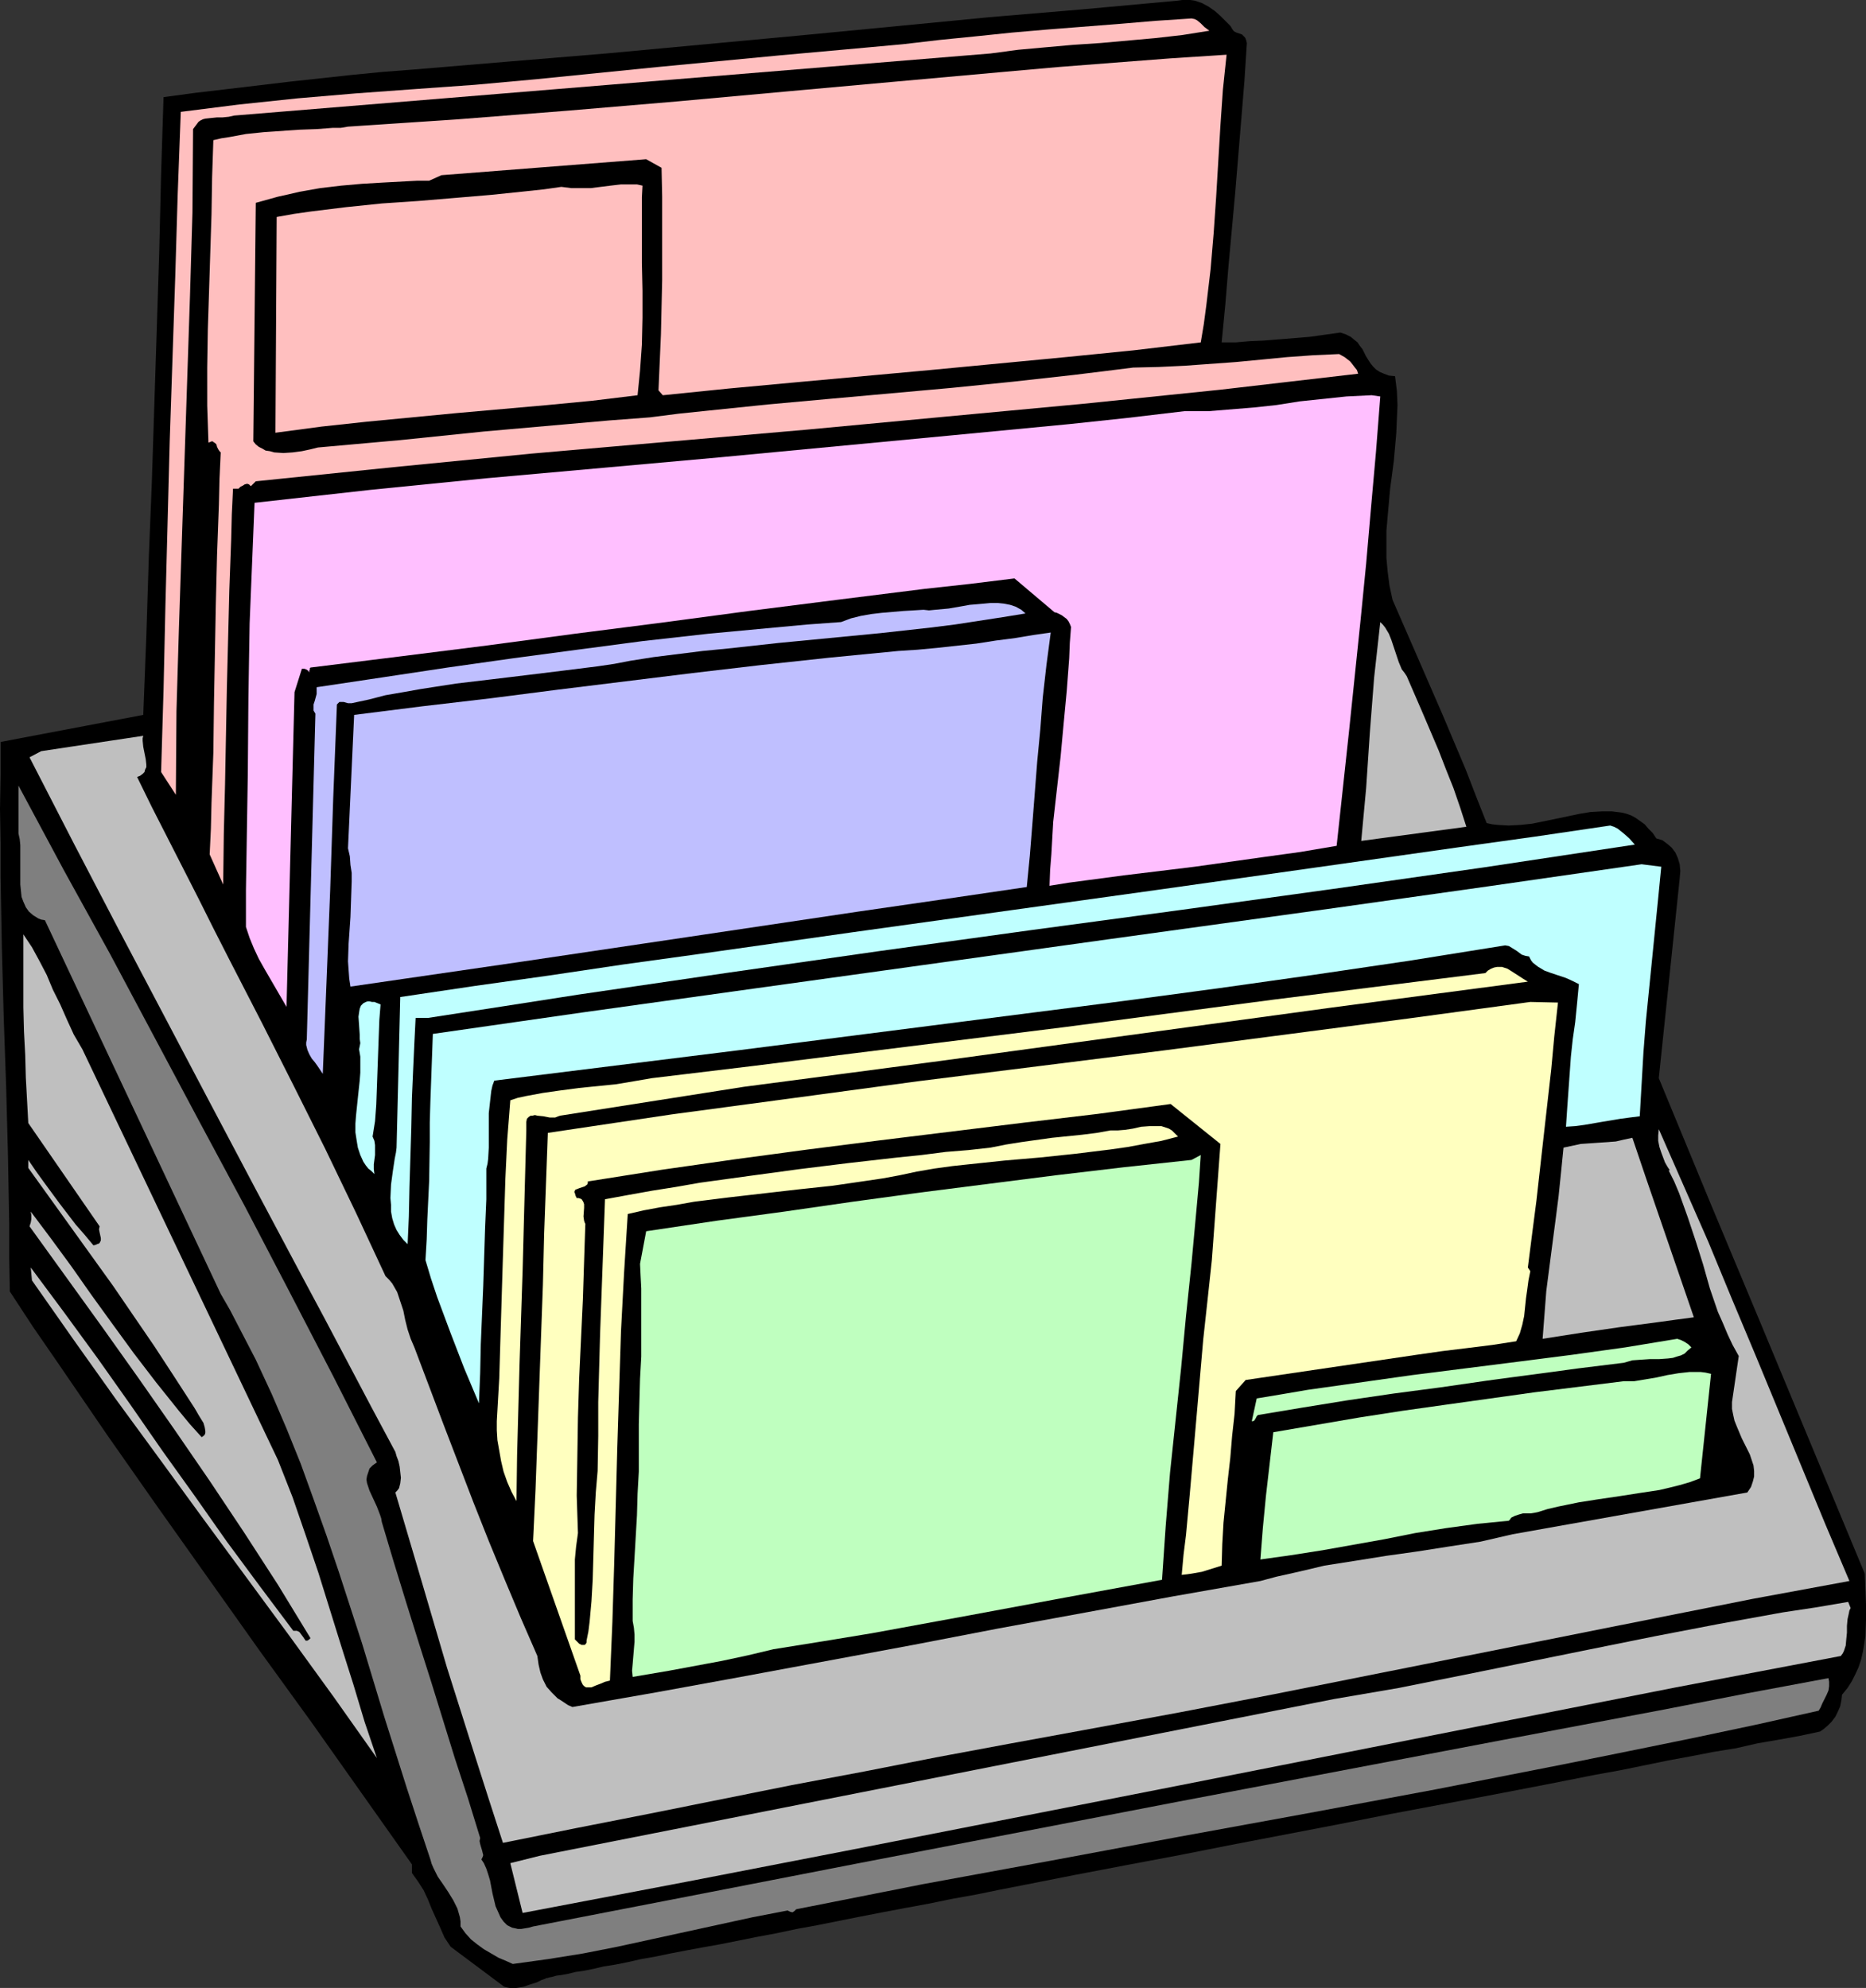
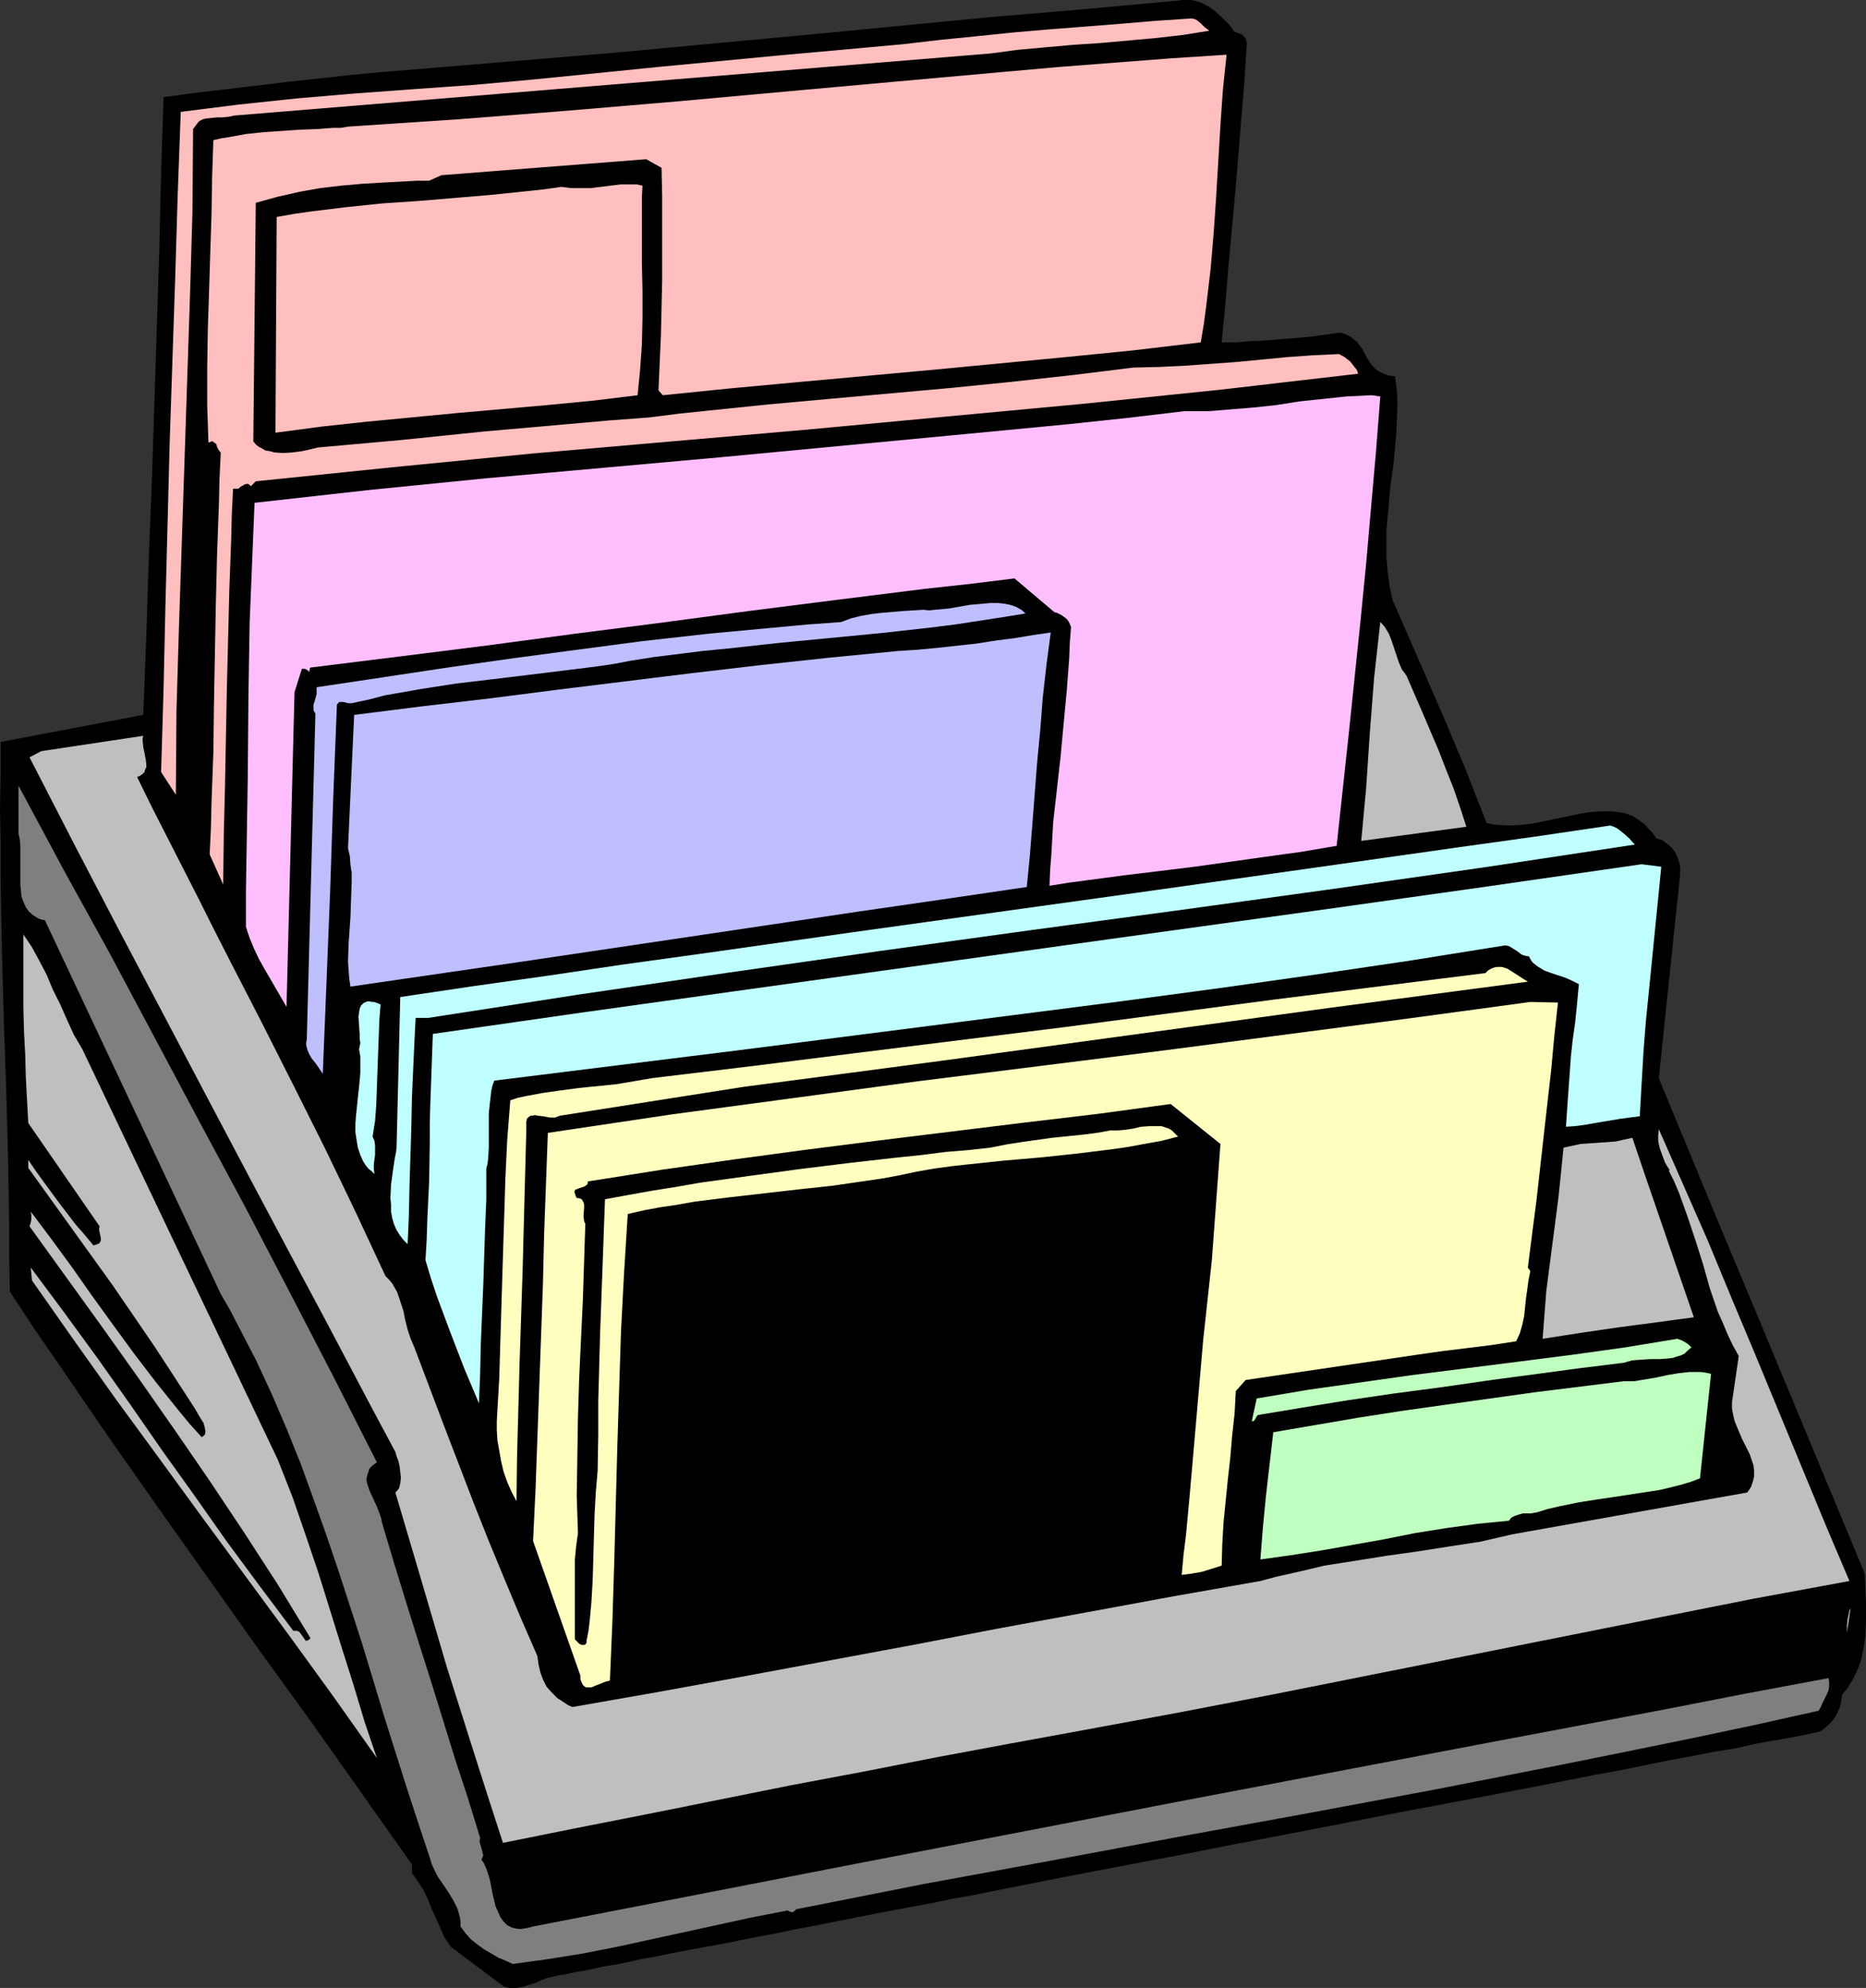
<svg xmlns="http://www.w3.org/2000/svg" xmlns:ns1="http://sodipodi.sourceforge.net/DTD/sodipodi-0.dtd" xmlns:ns2="http://www.inkscape.org/namespaces/inkscape" version="1.0" width="129.766mm" height="138.274mm" id="svg21" ns1:docname="Letter Organizer.wmf">
  <rect width="100%" height="100%" fill="#333333" stroke="none" />
  <ns1:namedview id="namedview21" pagecolor="#ffffff" bordercolor="#000000" borderopacity="0.25" ns2:showpageshadow="2" ns2:pageopacity="0.0" ns2:pagecheckerboard="0" ns2:deskcolor="#d1d1d1" ns2:document-units="mm" />
  <defs id="defs1">
    <pattern id="WMFhbasepattern" patternUnits="userSpaceOnUse" width="6" height="6" x="0" y="0" />
  </defs>
  <path style="fill:#000000;fill-opacity:1;fill-rule:evenodd;stroke:none" d="m 323.361,6.787 0.323,0.485 0.162,0.323 0.485,0.646 0.646,0.323 1.454,0.485 0.485,0.485 0.323,0.323 0.162,0.323 0.162,0.485 0.162,0.646 -0.646,10.019 -0.808,9.858 -1.616,19.553 -1.778,19.392 -0.808,9.858 -0.97,10.019 h 3.717 l 3.717,-0.323 3.717,-0.162 4.04,-0.323 7.918,-0.646 8.08,-1.131 1.454,0.485 1.293,0.646 0.97,0.808 0.808,0.646 0.646,0.97 0.646,0.808 0.97,1.939 1.131,1.778 0.646,0.808 0.808,0.808 0.97,0.646 1.131,0.485 1.293,0.485 1.616,0.162 0.485,3.878 0.162,3.717 -0.162,3.717 -0.162,3.717 -0.646,7.272 -0.485,3.717 -0.485,3.555 -0.646,7.272 -0.323,3.717 v 3.555 3.717 l 0.323,3.555 0.485,3.717 0.808,3.717 6.626,15.19 6.464,14.867 3.07,7.272 3.07,7.272 2.747,7.11 2.747,6.949 1.454,0.323 1.454,0.162 2.909,0.162 3.07,-0.162 3.07,-0.323 6.302,-1.293 6.141,-1.293 2.909,-0.485 2.909,-0.162 h 2.747 l 1.293,0.162 1.293,0.162 1.293,0.323 1.293,0.485 1.131,0.646 1.131,0.808 1.131,0.808 0.97,1.131 1.131,1.131 0.97,1.454 1.616,0.485 1.293,0.97 1.131,0.97 0.97,1.293 0.646,1.454 0.485,1.616 0.162,1.778 -0.162,1.939 -5.494,52.52 13.413,32.481 13.574,32.481 13.574,32.643 13.574,32.643 0.162,4.04 0.162,4.04 v 4.202 l -0.162,4.202 -0.323,2.101 -0.323,1.939 -0.485,2.101 -0.646,1.939 -0.808,1.778 -0.97,1.939 -1.131,1.778 -1.454,1.778 -0.162,1.454 -0.323,1.616 -0.646,1.454 -0.646,1.293 -0.97,1.293 -0.97,0.97 -1.131,0.97 -0.97,0.646 -5.333,1.131 -5.333,0.97 -5.656,0.97 -5.656,1.293 -5.979,0.97 -5.818,1.131 -6.141,1.131 -6.302,1.293 -6.302,1.293 -6.302,1.131 -13.09,2.586 -13.413,2.586 -13.736,2.586 -13.736,2.586 -13.898,2.747 -27.795,5.333 -13.898,2.747 -13.736,2.586 -13.574,2.586 -13.09,2.586 -6.626,1.293 -6.302,1.293 -6.302,1.131 -6.302,1.293 -6.141,1.131 -5.979,1.131 -5.818,1.131 -5.656,1.131 -5.656,1.131 -5.333,0.97 -5.333,1.131 -5.171,0.97 -4.848,0.97 -4.848,0.97 -4.525,0.808 -4.363,0.808 -4.202,0.808 -3.878,0.808 -3.717,0.646 -3.555,0.808 -3.232,0.646 -3.07,0.485 -2.747,0.646 -2.424,0.485 -2.262,0.323 -1.939,0.485 -1.778,0.323 -1.293,0.162 -1.131,0.323 -0.808,0.162 -0.485,0.162 h -0.162 -0.162 l -0.162,0.162 -0.485,0.162 -0.485,0.162 -0.646,0.323 -0.646,0.323 -1.616,0.485 -1.778,0.646 -1.939,0.323 h -0.808 -0.97 l -0.808,-0.162 -0.646,-0.162 -14.059,-10.504 -1.616,-2.424 -1.131,-2.586 -2.262,-5.01 -0.97,-2.424 -1.131,-2.424 -1.454,-2.262 -1.616,-2.262 v -2.262 0 L 95.021,471.384 81.77,452.638 68.195,433.893 54.782,414.986 41.37,396.079 28.118,377.172 15.19,358.265 8.726,348.892 2.586,339.519 2.424,330.793 v -8.888 L 2.262,313.017 2.101,303.967 1.616,285.707 0.97,267.284 0.485,248.862 0.162,230.602 v -9.05 L 0,212.664 0.162,203.776 v -8.726 l 37.491,-7.11 0.808,-20.685 0.646,-20.523 0.808,-20.2 0.646,-20.038 1.293,-40.238 0.485,-20.361 0.646,-20.361 8.403,-1.131 8.242,-0.97 16.322,-1.939 16.322,-1.778 8.242,-0.808 8.403,-0.646 25.048,-2.101 L 159.337,14.059 209.757,9.373 234.966,6.949 260.014,4.525 284.9,2.424 309.625,0.162 310.756,0 h 1.131 0.97 l 1.131,0.162 0.97,0.323 0.97,0.323 1.778,0.97 1.616,1.131 1.454,1.293 1.293,1.293 z" id="path1" />
  <path style="fill:#ffbfbf;fill-opacity:1;fill-rule:evenodd;stroke:none" d="m 317.867,8.08 -7.11,1.131 -7.11,0.808 -14.382,1.293 -7.272,0.485 -7.272,0.646 -7.11,0.646 -7.272,0.97 -198.768,16.321 -1.454,0.323 -1.616,0.162 h -1.454 l -1.616,0.162 -1.454,0.162 -0.646,0.162 -0.646,0.323 -0.485,0.323 -0.485,0.646 -0.485,0.646 -0.485,0.646 -0.162,21.977 -0.646,21.816 -2.909,87.425 -0.646,21.816 -0.162,21.977 -3.878,-5.979 0.646,-21.816 0.485,-21.816 1.131,-43.308 1.454,-43.308 0.646,-21.654 0.808,-21.654 15.352,-1.939 15.352,-1.616 15.19,-1.293 15.514,-1.131 15.837,-1.131 15.998,-1.454 32.158,-3.232 32.158,-3.07 16.16,-1.454 15.998,-1.454 9.696,-1.131 9.696,-0.97 9.373,-0.97 9.373,-0.808 18.584,-1.454 9.534,-0.808 9.696,-0.646 0.808,0.162 0.646,0.323 0.97,0.808 0.97,0.97 0.646,0.485 z" id="path2" />
  <path style="fill:#ffbfbf;fill-opacity:1;fill-rule:evenodd;stroke:none" d="m 322.392,14.382 -0.97,9.211 -0.646,9.373 -1.131,18.907 -0.646,9.373 -0.808,9.534 -1.131,9.534 -0.646,4.848 -0.808,4.848 -17.776,2.101 -17.776,1.778 -35.552,3.394 -35.39,3.232 -17.453,1.616 -17.453,1.778 -1.131,-1.293 0.323,-7.434 0.323,-7.272 0.323,-14.382 v -7.11 -7.272 -7.434 l -0.162,-7.595 -4.04,-2.262 -53.813,4.202 -3.232,1.454 h -3.07 l -3.07,0.162 -5.979,0.323 -5.494,0.323 -5.494,0.485 -5.494,0.646 -5.494,0.97 -2.747,0.646 -2.909,0.646 -2.909,0.808 -2.909,0.808 -0.646,62.7 0.646,0.808 0.808,0.646 0.97,0.485 0.808,0.485 1.131,0.162 1.131,0.323 2.424,0.162 2.424,-0.162 2.424,-0.323 2.262,-0.485 1.939,-0.485 10.827,-0.97 10.827,-0.97 21.978,-2.262 21.978,-1.939 10.989,-0.97 10.666,-0.808 7.595,-0.97 7.757,-0.808 15.675,-1.616 15.998,-1.454 16.16,-1.454 16.16,-1.454 15.998,-1.616 15.998,-1.778 7.918,-0.97 7.757,-0.97 6.787,-0.162 6.787,-0.323 13.413,-0.97 6.787,-0.646 6.626,-0.646 6.787,-0.485 6.949,-0.323 1.454,0.808 1.454,1.131 0.646,0.808 0.485,0.646 0.646,0.808 0.323,0.97 -18.099,2.101 -18.099,2.101 -36.198,3.717 -36.36,3.394 -36.198,3.394 -72.397,6.302 -36.198,3.555 -36.198,3.717 -1.293,1.293 -0.323,-0.323 -0.162,-0.162 -0.485,-0.162 -0.646,0.162 -0.485,0.323 -0.646,0.323 -0.485,0.485 H 62.054 61.246 l -0.323,6.787 -0.162,6.626 -0.485,13.251 -0.323,12.928 -0.323,12.766 -0.485,25.533 -0.323,12.928 -0.162,13.251 -3.555,-7.918 0.323,-6.787 0.162,-6.787 0.485,-13.251 0.162,-12.928 0.485,-25.856 0.323,-13.09 0.485,-13.251 0.162,-6.787 0.323,-6.949 -0.323,-0.323 -0.323,-0.485 -0.323,-0.646 -0.162,-0.646 -0.323,-0.323 -0.485,-0.323 -0.162,-0.162 h -0.323 l -0.323,0.162 -0.485,0.162 -0.323,-9.696 V 96.636 l 0.162,-10.019 0.323,-10.019 0.323,-10.181 0.323,-10.019 0.162,-9.858 0.323,-9.696 2.101,-0.485 2.101,-0.323 4.363,-0.808 4.686,-0.485 4.686,-0.323 4.686,-0.323 4.525,-0.162 4.202,-0.323 h 2.101 l 1.939,-0.323 14.544,-0.97 14.544,-0.97 28.765,-2.262 28.603,-2.424 28.442,-2.586 28.603,-2.586 28.765,-2.586 14.544,-1.293 14.544,-1.131 14.706,-1.131 z" id="path3" />
  <path style="fill:#ffbfbf;fill-opacity:1;fill-rule:evenodd;stroke:none" d="m 168.872,48.803 -0.162,3.07 v 3.394 6.787 7.11 l 0.162,7.272 v 7.11 l -0.162,7.11 -0.485,6.787 -0.323,3.232 -0.323,3.232 -11.958,1.454 -11.797,1.131 -23.755,2.101 -11.797,1.131 -11.797,1.131 -11.958,1.293 -12.12,1.616 0.323,-56.721 4.525,-0.808 4.525,-0.646 9.211,-1.131 9.373,-0.97 9.534,-0.646 9.696,-0.808 9.534,-0.808 9.373,-0.97 4.525,-0.485 4.525,-0.646 1.293,0.162 1.293,0.162 h 2.586 2.586 l 2.586,-0.323 2.586,-0.323 2.747,-0.323 h 2.747 1.454 z" id="path4" />
  <path style="fill:#ffbfff;fill-opacity:1;fill-rule:evenodd;stroke:none" d="m 362.792,104.231 -1.131,14.544 -1.293,14.544 -1.293,14.867 -1.454,14.706 -3.07,29.573 -3.232,29.896 -9.534,1.616 -9.373,1.293 -9.211,1.293 -9.211,1.293 -9.211,1.131 -9.373,1.131 -4.848,0.646 -4.848,0.646 -2.424,0.323 -2.424,0.323 -5.01,0.808 0.162,-4.202 0.323,-4.04 0.485,-8.565 0.97,-8.565 0.97,-8.565 0.808,-8.726 0.808,-8.565 0.646,-8.565 0.162,-4.04 0.323,-4.202 -0.323,-0.808 -0.323,-0.646 -0.485,-0.646 -0.646,-0.485 -0.646,-0.485 -0.646,-0.323 -0.646,-0.323 -0.646,-0.162 -10.504,-8.888 -11.797,1.454 -11.797,1.293 -23.27,2.909 -22.947,2.909 -22.947,3.07 -22.786,2.909 -22.947,3.07 -23.109,2.909 -23.432,2.909 -0.162,0.162 v 0.323 l -0.162,0.323 v 0.485 l -0.323,-0.485 -0.485,-0.323 -0.485,-0.162 h -0.646 l -1.939,6.141 -2.101,82.739 -2.909,-5.01 -2.909,-5.01 -1.454,-2.586 -1.293,-2.747 -1.131,-2.747 -0.97,-2.909 v -9.696 l 0.162,-10.019 0.323,-20.2 0.162,-20.2 0.162,-10.019 0.162,-9.696 1.293,-31.673 30.381,-3.394 30.704,-3.07 30.704,-2.747 30.542,-2.747 30.704,-2.909 30.704,-2.909 30.381,-2.909 15.19,-1.616 15.029,-1.778 h 3.232 3.07 l 5.979,-0.485 5.979,-0.485 5.979,-0.646 6.141,-0.97 6.141,-0.646 6.141,-0.646 6.626,-0.323 z" id="path5" />
  <path style="fill:#bfbfff;fill-opacity:1;fill-rule:evenodd;stroke:none" d="m 269.548,161.276 -5.979,0.97 -6.302,0.97 -6.302,0.97 -6.464,0.808 -13.09,1.454 -13.413,1.293 -13.413,1.293 -13.251,1.454 -6.626,0.646 -6.464,0.808 -6.464,0.808 -6.141,0.97 -4.202,0.808 -4.363,0.646 -9.05,1.131 -9.211,1.131 -9.373,1.131 -9.534,1.131 -9.373,1.454 -4.525,0.808 -4.686,0.808 -4.363,1.131 -4.525,0.97 h -0.97 l -1.131,-0.323 h -0.646 -0.485 l -0.323,0.323 -0.323,0.323 -0.97,24.563 -0.808,24.401 -0.97,24.24 -0.97,23.917 -0.646,-0.97 -0.646,-0.97 -0.808,-1.131 -0.808,-0.97 -0.646,-1.131 -0.485,-1.131 -0.323,-1.293 v -0.646 l 0.162,-0.808 v -0.162 l 2.262,-85.486 -0.485,-0.808 v -0.808 -0.808 l 0.323,-0.97 0.485,-1.778 v -0.97 -0.808 l 17.291,-2.586 17.13,-2.586 17.13,-2.424 16.968,-2.262 17.13,-2.262 17.291,-1.939 17.291,-1.616 8.726,-0.808 8.888,-0.646 2.586,-0.97 2.586,-0.646 2.747,-0.485 2.747,-0.323 5.656,-0.485 2.747,-0.162 2.586,-0.162 1.454,0.162 1.616,-0.162 1.778,-0.162 1.778,-0.162 3.717,-0.646 1.778,-0.323 1.939,-0.162 1.778,-0.162 1.778,-0.162 h 1.939 l 1.616,0.162 1.616,0.323 1.454,0.485 1.454,0.808 z" id="path6" />
  <path style="fill:#bfbfbf;fill-opacity:1;fill-rule:evenodd;stroke:none" d="m 369.74,177.759 4.202,9.696 4.202,9.858 1.939,5.01 1.939,4.848 1.778,5.171 1.616,5.01 -27.634,3.717 0.646,-6.949 0.646,-6.949 0.485,-7.272 0.485,-7.272 1.131,-14.544 0.808,-7.272 0.808,-7.272 0.646,0.646 0.646,0.808 0.97,1.616 0.646,1.616 0.646,1.939 1.293,3.878 0.808,1.939 0.646,0.808 z" id="path7" />
  <path style="fill:#bfbfff;fill-opacity:1;fill-rule:evenodd;stroke:none" d="m 276.174,166.285 -1.131,8.565 -0.97,8.565 -0.646,8.403 -0.808,8.403 -1.293,16.645 -0.646,8.08 -0.808,8.242 -21.978,3.232 -22.301,3.232 -44.44,6.626 -44.602,6.626 -44.44,6.464 -0.323,-2.101 -0.162,-2.262 -0.162,-2.262 0.162,-4.686 0.162,-2.262 0.323,-4.686 0.162,-4.686 0.162,-4.686 v -2.262 l -0.323,-2.101 -0.162,-2.262 -0.485,-2.101 1.616,-35.067 17.938,-2.262 17.938,-2.101 17.614,-2.262 35.39,-4.363 17.938,-2.101 17.938,-1.939 18.261,-1.778 5.01,-0.323 5.171,-0.485 10.342,-1.131 5.171,-0.808 5.01,-0.646 4.848,-0.808 z" id="path8" />
  <path style="fill:#bfbfbf;fill-opacity:1;fill-rule:evenodd;stroke:none" d="m 36.037,204.261 3.878,7.918 4.04,7.918 8.242,16.16 4.04,8.08 4.202,8.242 8.403,16.321 8.403,16.645 8.242,16.483 8.08,16.806 7.757,16.645 0.97,0.97 0.808,0.97 1.293,2.262 0.808,2.424 0.808,2.424 0.485,2.424 0.646,2.586 0.808,2.424 0.97,2.262 7.757,20.523 7.757,20.2 4.04,10.181 4.202,10.181 4.202,10.019 4.363,10.019 0.323,2.262 0.485,2.101 0.646,1.778 0.97,1.939 1.293,1.454 1.616,1.616 0.808,0.485 0.97,0.646 0.97,0.646 1.131,0.485 22.139,-3.878 22.139,-4.04 22.624,-4.202 22.624,-4.202 22.624,-4.363 22.947,-4.202 22.786,-4.202 22.947,-4.04 4.202,-1.131 4.363,-0.97 4.202,-0.97 4.04,-0.97 8.242,-1.293 8.08,-1.293 8.08,-1.131 8.242,-1.293 8.403,-1.293 4.202,-0.97 4.202,-0.97 61.731,-10.989 0.97,-1.454 0.485,-1.454 0.323,-1.293 v -1.454 l -0.162,-1.454 -0.485,-1.454 -0.485,-1.454 -0.646,-1.293 -1.454,-2.909 -1.293,-3.07 -0.646,-1.616 -0.323,-1.454 -0.323,-1.616 v -1.778 l 1.778,-12.12 -1.616,-2.909 -1.293,-2.747 -1.293,-3.07 -1.293,-2.909 -2.101,-6.141 -1.778,-6.302 -1.939,-6.141 -2.101,-6.302 -2.262,-6.302 -1.293,-3.07 -1.454,-2.909 h 0.323 l -0.646,-0.97 -0.646,-1.131 -0.485,-1.293 -0.485,-1.293 -0.485,-1.454 -0.323,-1.616 v -1.454 l 0.162,-1.616 6.464,14.706 6.464,14.706 6.141,14.867 6.302,15.029 12.282,29.734 6.141,14.867 6.302,14.867 -25.371,4.686 -25.21,5.01 -100.515,20.038 -25.21,4.848 -25.371,4.686 -19.392,3.555 -19.069,3.555 -18.907,3.717 -18.907,3.555 -37.814,7.595 -18.907,3.717 -19.23,3.878 -3.717,-11.474 -3.717,-11.635 -7.272,-22.947 -6.787,-23.109 -6.787,-22.947 0.485,-0.485 0.485,-0.646 0.162,-0.646 0.162,-0.646 0.162,-1.454 -0.162,-1.454 -0.162,-1.454 -0.323,-1.454 -0.485,-1.293 -0.323,-1.131 L 97.606,369.9 91.465,358.265 85.325,346.63 79.184,335.156 67.064,312.371 55.106,289.747 31.35,244.661 19.554,222.037 7.757,199.09 l 3.07,-1.616 26.826,-4.04 -0.162,0.646 v 0.646 l 0.162,1.616 0.646,3.232 0.162,1.454 v 0.646 l -0.323,0.646 -0.162,0.646 -0.485,0.485 -0.646,0.485 z" id="path9" />
  <path style="fill:#7f7f7f;fill-opacity:1;fill-rule:evenodd;stroke:none" d="m 99.061,384.444 -1.131,0.808 -0.808,0.808 -0.323,0.97 -0.323,0.97 -0.162,0.97 0.162,0.97 0.323,0.97 0.323,0.97 0.97,2.101 0.97,2.101 0.808,2.101 0.323,0.97 0.162,0.97 3.232,10.827 3.232,10.504 3.232,10.342 3.232,10.181 6.302,20.361 3.394,10.342 3.232,10.504 -0.162,0.808 0.162,0.808 0.485,1.616 0.162,0.646 0.162,0.646 -0.162,0.485 -0.323,0.646 0.646,0.97 0.646,1.454 0.485,1.454 0.485,1.616 0.646,3.394 0.808,3.394 0.646,1.454 0.646,1.454 0.808,1.131 0.97,0.97 0.646,0.323 0.646,0.323 0.808,0.162 0.646,0.162 h 0.97 l 0.97,-0.162 0.97,-0.162 1.131,-0.323 42.501,-8.242 42.339,-8.242 84.678,-16.321 42.501,-8.08 42.501,-8.08 42.824,-8.08 21.493,-4.202 21.654,-4.04 0.162,0.97 v 1.131 l -0.162,1.131 -0.485,1.131 -1.131,2.262 -0.485,1.131 -0.485,0.808 -16.645,3.717 -16.806,3.555 -16.645,3.394 -16.806,3.394 -33.774,6.626 -33.774,6.302 -33.613,6.141 -33.774,6.302 -33.451,6.141 -33.451,6.626 -0.485,0.485 -0.485,0.323 -0.646,-0.162 -0.646,-0.323 -9.211,1.778 -8.888,1.939 -17.776,3.878 -8.888,1.939 -9.05,1.778 -9.05,1.454 -4.686,0.646 -4.686,0.646 -1.778,-0.808 -1.939,-0.808 -1.939,-1.131 -1.939,-1.131 -1.778,-1.293 -1.616,-1.293 -1.454,-1.616 -1.293,-1.778 V 505.158 l -0.162,-1.131 -0.323,-1.131 -0.323,-1.131 -1.131,-2.262 -1.293,-2.101 -1.293,-1.939 -1.454,-2.101 -1.131,-2.262 -0.485,-1.131 -0.323,-1.131 -3.07,-9.211 -3.07,-9.373 -5.979,-18.907 -5.818,-19.23 -6.141,-18.907 -3.232,-9.534 -3.394,-9.534 -3.394,-9.373 -3.717,-9.211 -3.878,-9.05 -4.202,-9.05 -4.525,-8.726 -2.262,-4.363 -2.424,-4.202 -46.218,-98.252 -0.97,-0.162 -0.808,-0.323 -1.293,-0.808 -1.131,-0.97 -0.808,-1.131 -0.646,-1.454 -0.485,-1.293 -0.162,-1.616 -0.162,-1.616 v -3.394 -1.616 -1.778 -3.555 l -0.162,-1.616 -0.323,-1.454 v -12.605 l 11.958,22.301 12.12,21.977 23.594,44.278 11.797,21.977 11.635,22.301 11.635,22.462 z" id="path10" />
  <path style="fill:#bfffff;fill-opacity:1;fill-rule:evenodd;stroke:none" d="m 429.694,222.037 -39.592,5.979 -39.592,5.656 -39.754,5.494 -39.592,5.333 -39.754,5.494 -39.592,5.656 -39.754,5.818 -19.715,3.07 -19.877,3.07 h -3.232 l -0.162,3.232 -0.162,3.232 -0.162,3.555 -0.162,3.555 -0.323,7.434 -0.162,7.918 -0.485,15.675 -0.162,7.595 -0.162,3.717 -0.162,3.555 -1.131,-1.131 -0.97,-1.293 -0.808,-1.293 -0.646,-1.454 -0.485,-1.616 -0.323,-1.778 v -1.778 l -0.162,-1.778 0.162,-3.555 0.485,-3.555 0.485,-3.232 0.323,-1.616 0.162,-1.293 0.97,-39.592 19.554,-2.909 19.554,-2.747 19.554,-2.909 19.877,-2.747 39.915,-5.656 80.154,-11.15 40.077,-5.656 39.915,-5.656 19.715,-2.747 19.715,-2.909 0.97,0.323 0.97,0.485 0.808,0.646 0.808,0.646 1.454,1.293 z" id="path11" />
  <path style="fill:#bfffff;fill-opacity:1;fill-rule:evenodd;stroke:none" d="m 436.643,227.854 -0.808,8.242 -0.808,8.08 -1.616,16.16 -0.808,8.08 -0.646,8.242 -0.485,8.403 -0.485,8.403 -2.586,0.323 -2.424,0.323 -4.848,0.808 -4.686,0.808 -2.424,0.323 -2.424,0.162 0.323,-4.848 0.323,-4.525 0.646,-9.05 0.485,-4.525 0.646,-4.525 0.485,-4.848 0.485,-5.171 -1.616,-0.808 -1.778,-0.808 -3.878,-1.293 -1.778,-0.646 -1.616,-0.97 -0.646,-0.485 -0.808,-0.646 -0.485,-0.646 -0.485,-0.97 -0.97,-0.162 -0.97,-0.323 -1.293,-0.97 -1.293,-0.808 -0.808,-0.485 -0.97,-0.162 -25.21,4.04 -25.21,3.717 -25.21,3.555 -25.371,3.394 -50.419,6.464 -50.581,6.464 -63.67,7.918 -0.485,1.293 -0.323,1.454 -0.323,2.909 -0.323,2.909 v 9.05 l -0.162,2.909 -0.162,1.293 -0.323,1.293 v 8.08 l -0.323,7.595 -0.485,15.19 -0.646,15.352 -0.162,7.595 -0.323,7.918 -3.878,-9.211 -3.555,-9.211 -3.555,-9.534 -1.616,-4.848 -1.454,-4.848 0.323,-5.494 0.162,-5.171 0.485,-10.181 0.162,-10.181 v -5.171 l 0.162,-5.494 0.646,-17.776 39.43,-5.656 39.43,-5.494 79.022,-10.989 19.715,-2.747 19.877,-2.747 39.754,-5.494 40.077,-5.656 20.2,-2.909 20.2,-2.909 z" id="path12" />
  <path style="fill:#bfbfbf;fill-opacity:1;fill-rule:evenodd;stroke:none" d="m 21.654,275.849 51.389,107.948 3.878,9.858 3.394,9.858 3.394,10.019 3.07,9.858 3.07,9.858 3.07,9.696 2.909,9.696 3.232,9.534 L 87.749,446.174 76.275,430.338 53.328,399.149 42.016,383.636 30.542,367.961 19.392,352.285 8.403,336.61 l -0.323,-3.394 8.888,11.958 8.726,11.958 8.565,12.12 8.403,12.12 8.565,11.958 8.403,11.958 8.726,11.797 8.726,11.635 h 0.485 0.485 l 0.323,0.162 0.323,0.162 0.485,0.646 0.485,0.646 0.323,0.485 0.323,0.485 h 0.323 0.162 l 0.485,-0.323 0.323,-0.323 -8.565,-14.059 -8.888,-13.736 -9.05,-13.574 -9.211,-13.413 -9.373,-13.413 -9.534,-13.413 -19.23,-26.664 0.323,-0.97 0.162,-0.97 v -0.97 l -0.162,-0.97 5.333,7.11 5.333,7.272 5.333,7.595 5.494,7.595 5.656,7.757 5.818,7.595 5.818,7.272 3.07,3.717 3.07,3.394 0.485,-0.323 0.323,-0.323 0.162,-0.485 v -0.485 l -0.162,-0.97 -0.323,-1.131 -1.293,-2.101 -0.646,-1.131 -0.485,-0.808 -5.333,-8.242 -5.171,-7.918 L 29.734,338.065 18.584,322.551 7.434,307.038 v -2.101 l 2.101,3.07 2.101,2.909 4.04,5.494 4.202,5.494 2.262,2.586 2.424,2.909 0.646,-0.162 0.323,-0.162 0.485,-0.162 0.162,-0.162 0.323,-0.646 v -0.646 l -0.323,-1.454 -0.162,-0.808 0.162,-0.808 L 7.434,295.241 6.787,283.283 6.626,277.304 6.302,271.163 6.141,264.861 v -6.302 -6.302 -6.626 l 2.262,3.394 1.939,3.555 1.939,3.717 1.616,3.878 1.939,3.878 1.778,4.04 1.778,3.878 z" id="path13" />
  <path style="fill:#ffffbf;fill-opacity:1;fill-rule:evenodd;stroke:none" d="m 401.576,258.073 -25.694,3.394 -25.694,3.394 -103.101,14.059 -25.694,3.394 -25.856,3.394 -48.318,7.595 -0.485,0.162 -0.808,0.323 h -0.646 -0.808 l -1.616,-0.323 -1.616,-0.162 -0.646,-0.162 -0.646,0.162 h -0.485 l -0.485,0.323 -0.485,0.485 -0.162,0.808 v 0.97 1.293 l -0.646,24.401 -0.323,12.443 -0.808,24.563 -0.323,12.12 -0.323,11.958 -0.162,11.958 -1.293,-2.424 -1.131,-2.586 -0.97,-2.747 -0.646,-2.747 -0.485,-2.747 -0.485,-2.747 -0.162,-2.586 v -2.424 l 0.323,-5.656 0.323,-5.656 0.323,-10.827 0.323,-10.666 0.323,-10.504 0.323,-10.181 0.323,-10.342 0.485,-10.181 0.808,-10.342 1.939,-0.646 2.262,-0.485 4.363,-0.808 4.525,-0.646 4.848,-0.646 4.848,-0.485 4.848,-0.485 4.848,-0.808 4.686,-0.808 26.826,-3.232 26.987,-3.394 27.31,-3.394 27.31,-3.394 55.267,-7.272 55.429,-6.949 0.646,-0.646 0.808,-0.485 0.808,-0.323 0.808,-0.162 h 0.646 0.646 l 1.454,0.485 1.293,0.808 2.747,1.778 z" id="path14" />
  <path style="fill:#ffffbf;fill-opacity:1;fill-rule:evenodd;stroke:none" d="m 409.494,263.568 -0.97,8.888 -0.808,8.726 -1.939,17.129 -1.939,17.291 -1.131,8.726 -1.131,8.888 0.646,0.97 -0.485,2.424 -0.323,2.424 -0.323,2.262 -0.485,4.686 -0.485,2.262 -0.646,2.262 -0.97,2.101 -6.302,0.97 -6.464,0.808 -6.626,0.808 -6.787,0.97 -44.925,6.626 -2.586,2.909 -0.323,5.979 -0.646,5.818 -0.485,5.818 -0.646,5.656 -1.131,11.312 -0.323,5.656 -0.162,5.656 -5.171,1.616 -2.747,0.485 -1.131,0.162 -1.454,0.162 0.485,-5.333 0.646,-5.171 0.97,-10.504 1.778,-20.361 1.778,-20.523 1.131,-10.342 1.131,-10.504 2.262,-30.542 -13.09,-10.504 -19.069,2.586 -19.069,2.262 -38.138,4.686 -19.069,2.424 -19.23,2.586 -19.23,2.747 -19.392,3.07 v 0.485 l -0.162,0.323 -0.646,0.485 -1.454,0.485 -0.808,0.323 h -0.162 l -0.162,0.323 -0.162,0.323 0.162,0.323 0.162,0.646 0.323,0.646 h 0.485 l 0.485,0.162 0.323,0.162 0.323,0.485 0.162,0.323 0.162,0.485 v 0.97 l -0.162,2.262 0.162,1.131 0.162,0.485 0.162,0.323 -0.162,4.848 -0.162,5.01 -0.323,10.019 -0.485,10.342 -0.485,10.342 -0.323,10.342 -0.162,10.342 -0.162,10.181 0.162,5.01 0.162,4.848 -0.485,3.555 -0.323,3.394 v 3.555 6.949 3.394 7.11 l 0.808,0.808 0.323,0.323 0.646,0.323 h 0.323 0.485 l 0.323,-0.323 0.162,-0.323 v -0.485 l 0.485,-2.424 0.323,-2.586 0.485,-5.333 0.323,-5.656 0.162,-5.656 0.162,-5.818 0.162,-5.656 0.323,-5.818 0.485,-5.656 0.162,-9.211 v -8.888 l 0.485,-17.937 0.646,-17.614 0.646,-17.776 6.141,-1.131 6.302,-1.131 6.141,-0.97 6.464,-1.131 12.928,-1.778 13.09,-1.778 13.09,-1.616 12.766,-1.454 6.302,-0.646 6.302,-0.808 5.979,-0.485 5.818,-0.646 4.04,-0.808 4.04,-0.646 8.08,-1.131 7.918,-0.808 3.878,-0.485 3.555,-0.646 h 0.97 0.97 l 1.939,-0.162 2.101,-0.323 2.101,-0.485 2.262,-0.162 h 1.939 1.131 l 0.97,0.323 0.97,0.323 0.808,0.485 v 0 l 1.616,1.616 -4.363,1.131 -4.525,0.808 -4.363,0.808 -4.525,0.646 -9.211,1.131 -9.211,0.97 -9.373,0.808 -9.211,0.97 -4.525,0.485 -4.686,0.646 -4.686,0.808 -4.525,0.97 -4.363,0.808 -4.363,0.646 -8.888,1.293 -9.05,0.97 -18.261,2.101 -9.05,1.131 -4.525,0.808 -4.363,0.646 -4.363,0.808 -4.202,0.97 -0.97,15.513 -0.808,15.352 -0.485,15.19 -0.485,15.352 -0.808,30.381 -0.485,15.513 -0.646,15.352 -1.293,0.323 -1.131,0.485 -1.293,0.485 -1.131,0.485 h -0.485 -0.485 -0.485 l -0.485,-0.323 -0.323,-0.323 -0.323,-0.646 -0.323,-0.808 v -0.97 l -12.443,-35.39 0.646,-13.574 0.485,-13.413 0.97,-26.987 0.485,-13.413 0.323,-13.413 0.97,-26.502 32.482,-4.848 32.482,-4.363 32.32,-4.363 32.32,-4.04 32.158,-4.04 32.158,-4.202 32.158,-4.202 32.158,-4.363 z" id="path15" />
  <path style="fill:#bfffff;fill-opacity:1;fill-rule:evenodd;stroke:none" d="m 100.03,264.053 -0.323,4.04 -0.162,4.363 -0.323,8.888 -0.162,4.525 -0.162,4.525 -0.323,4.363 -0.646,4.04 0.485,1.131 0.162,1.131 v 1.293 1.293 l -0.323,2.424 v 1.293 l 0.162,1.293 -0.808,-0.808 -0.808,-0.646 -0.646,-0.808 -0.646,-0.97 -0.808,-1.778 -0.646,-1.939 -0.323,-1.939 -0.323,-2.101 v -2.262 l 0.162,-2.101 0.485,-4.686 0.485,-4.525 0.162,-2.101 v -2.262 -1.939 l -0.323,-1.939 0.162,-0.808 0.162,-0.808 -0.162,-1.131 v -1.131 l -0.162,-2.424 -0.162,-2.262 0.162,-1.131 0.162,-0.97 0.323,-0.808 0.646,-0.646 0.646,-0.323 0.485,-0.162 h 0.485 l 0.646,0.162 h 0.646 l 0.808,0.323 z" id="path16" />
  <path style="fill:#bfbfbf;fill-opacity:1;fill-rule:evenodd;stroke:none" d="m 432.603,309.623 12.605,36.683 v 0 l -4.848,0.646 -4.686,0.646 -9.858,1.293 -10.019,1.454 -10.342,1.616 0.485,-6.302 0.485,-6.302 1.616,-12.443 0.808,-6.141 0.808,-6.302 0.646,-6.302 0.646,-6.464 2.262,-0.485 2.262,-0.485 4.686,-0.323 4.525,-0.323 2.101,-0.485 2.262,-0.485 z" id="path17" />
-   <path style="fill:#bfffbf;fill-opacity:1;fill-rule:evenodd;stroke:none" d="m 305.424,415.309 -25.533,4.686 -25.21,4.686 -25.533,4.686 -12.766,2.101 -13.09,2.101 -6.787,1.616 -6.787,1.454 -13.898,2.586 -9.534,1.616 -0.162,-1.616 0.162,-1.778 0.323,-3.878 0.162,-1.939 v -1.939 l -0.162,-1.778 -0.323,-1.778 v -5.656 l 0.162,-5.494 0.323,-5.494 0.646,-11.15 0.162,-5.656 0.323,-5.818 v -5.979 -3.394 -3.07 l 0.162,-6.141 0.162,-5.818 0.323,-5.818 v -5.818 -5.818 -6.302 l -0.162,-3.07 -0.162,-3.394 1.616,-8.565 18.422,-2.747 17.938,-2.424 17.938,-2.586 17.776,-2.424 17.776,-2.262 17.776,-2.262 17.776,-2.101 17.938,-1.939 2.424,-1.293 -0.485,7.272 -0.646,7.11 -1.293,14.059 -1.454,13.898 -1.293,13.736 -1.454,13.736 -1.454,13.736 -1.131,13.898 z" id="path18" />
  <path style="fill:#bfffbf;fill-opacity:1;fill-rule:evenodd;stroke:none" d="m 444.561,354.225 -0.97,0.808 -0.808,0.808 -0.97,0.485 -1.131,0.323 -0.97,0.323 -1.293,0.162 -2.262,0.162 h -2.424 l -2.424,0.162 -2.262,0.162 -1.131,0.323 -1.131,0.323 -11.797,1.454 -11.958,1.616 -6.141,0.808 -5.979,0.808 -12.282,1.778 -12.282,1.616 -12.12,1.778 -11.958,1.939 -5.818,0.97 -5.818,0.97 -0.162,0.162 -0.162,0.162 -0.323,0.646 -0.323,0.485 -0.323,0.162 h -0.323 l 1.293,-5.979 6.787,-1.131 6.626,-1.131 13.736,-1.939 13.736,-1.939 14.059,-1.778 14.059,-1.778 13.898,-1.778 13.898,-1.939 13.736,-2.262 0.97,0.323 0.97,0.485 0.97,0.646 z" id="path19" />
  <path style="fill:#bfffbf;fill-opacity:1;fill-rule:evenodd;stroke:none" d="m 446.823,388.645 -2.586,0.97 -2.747,0.808 -2.586,0.646 -2.747,0.646 -5.333,0.808 -5.171,0.808 -5.494,0.808 -5.171,0.808 -5.494,1.131 -2.747,0.646 -2.586,0.808 -0.808,0.162 -0.97,0.162 h -1.131 -0.97 l -1.131,0.323 -0.97,0.323 -0.97,0.485 -0.323,0.485 -0.323,0.323 -8.242,0.808 -8.242,1.131 -8.08,1.293 -8.08,1.616 -16.322,2.909 -8.242,1.293 -8.08,1.131 0.646,-8.242 0.808,-8.403 1.939,-16.806 11.312,-1.939 11.312,-1.939 11.474,-1.778 11.474,-1.616 23.109,-3.232 23.432,-2.909 h 2.747 l 2.909,-0.485 2.909,-0.485 2.909,-0.646 2.909,-0.485 2.909,-0.323 h 1.454 1.454 l 1.293,0.162 1.454,0.323 z" id="path20" />
-   <path style="fill:#bfbfbf;fill-opacity:1;fill-rule:evenodd;stroke:none" d="m 486.415,422.743 -0.323,0.646 -0.162,0.808 -0.323,1.454 -0.162,1.778 v 1.778 l -0.162,1.616 -0.162,1.778 -0.485,1.454 -0.323,0.646 -0.485,0.646 -43.309,8.242 -43.47,8.565 -86.618,17.129 -86.456,16.968 -43.309,8.403 -43.309,8.242 -3.232,-13.09 7.757,-1.939 208.787,-41.208 16.968,-2.909 16.968,-3.394 33.451,-6.787 16.806,-3.394 16.806,-3.232 16.968,-3.07 8.565,-1.293 8.565,-1.454 z" id="path21" />
+   <path style="fill:#bfbfbf;fill-opacity:1;fill-rule:evenodd;stroke:none" d="m 486.415,422.743 -0.323,0.646 -0.162,0.808 -0.323,1.454 -0.162,1.778 v 1.778 z" id="path21" />
</svg>